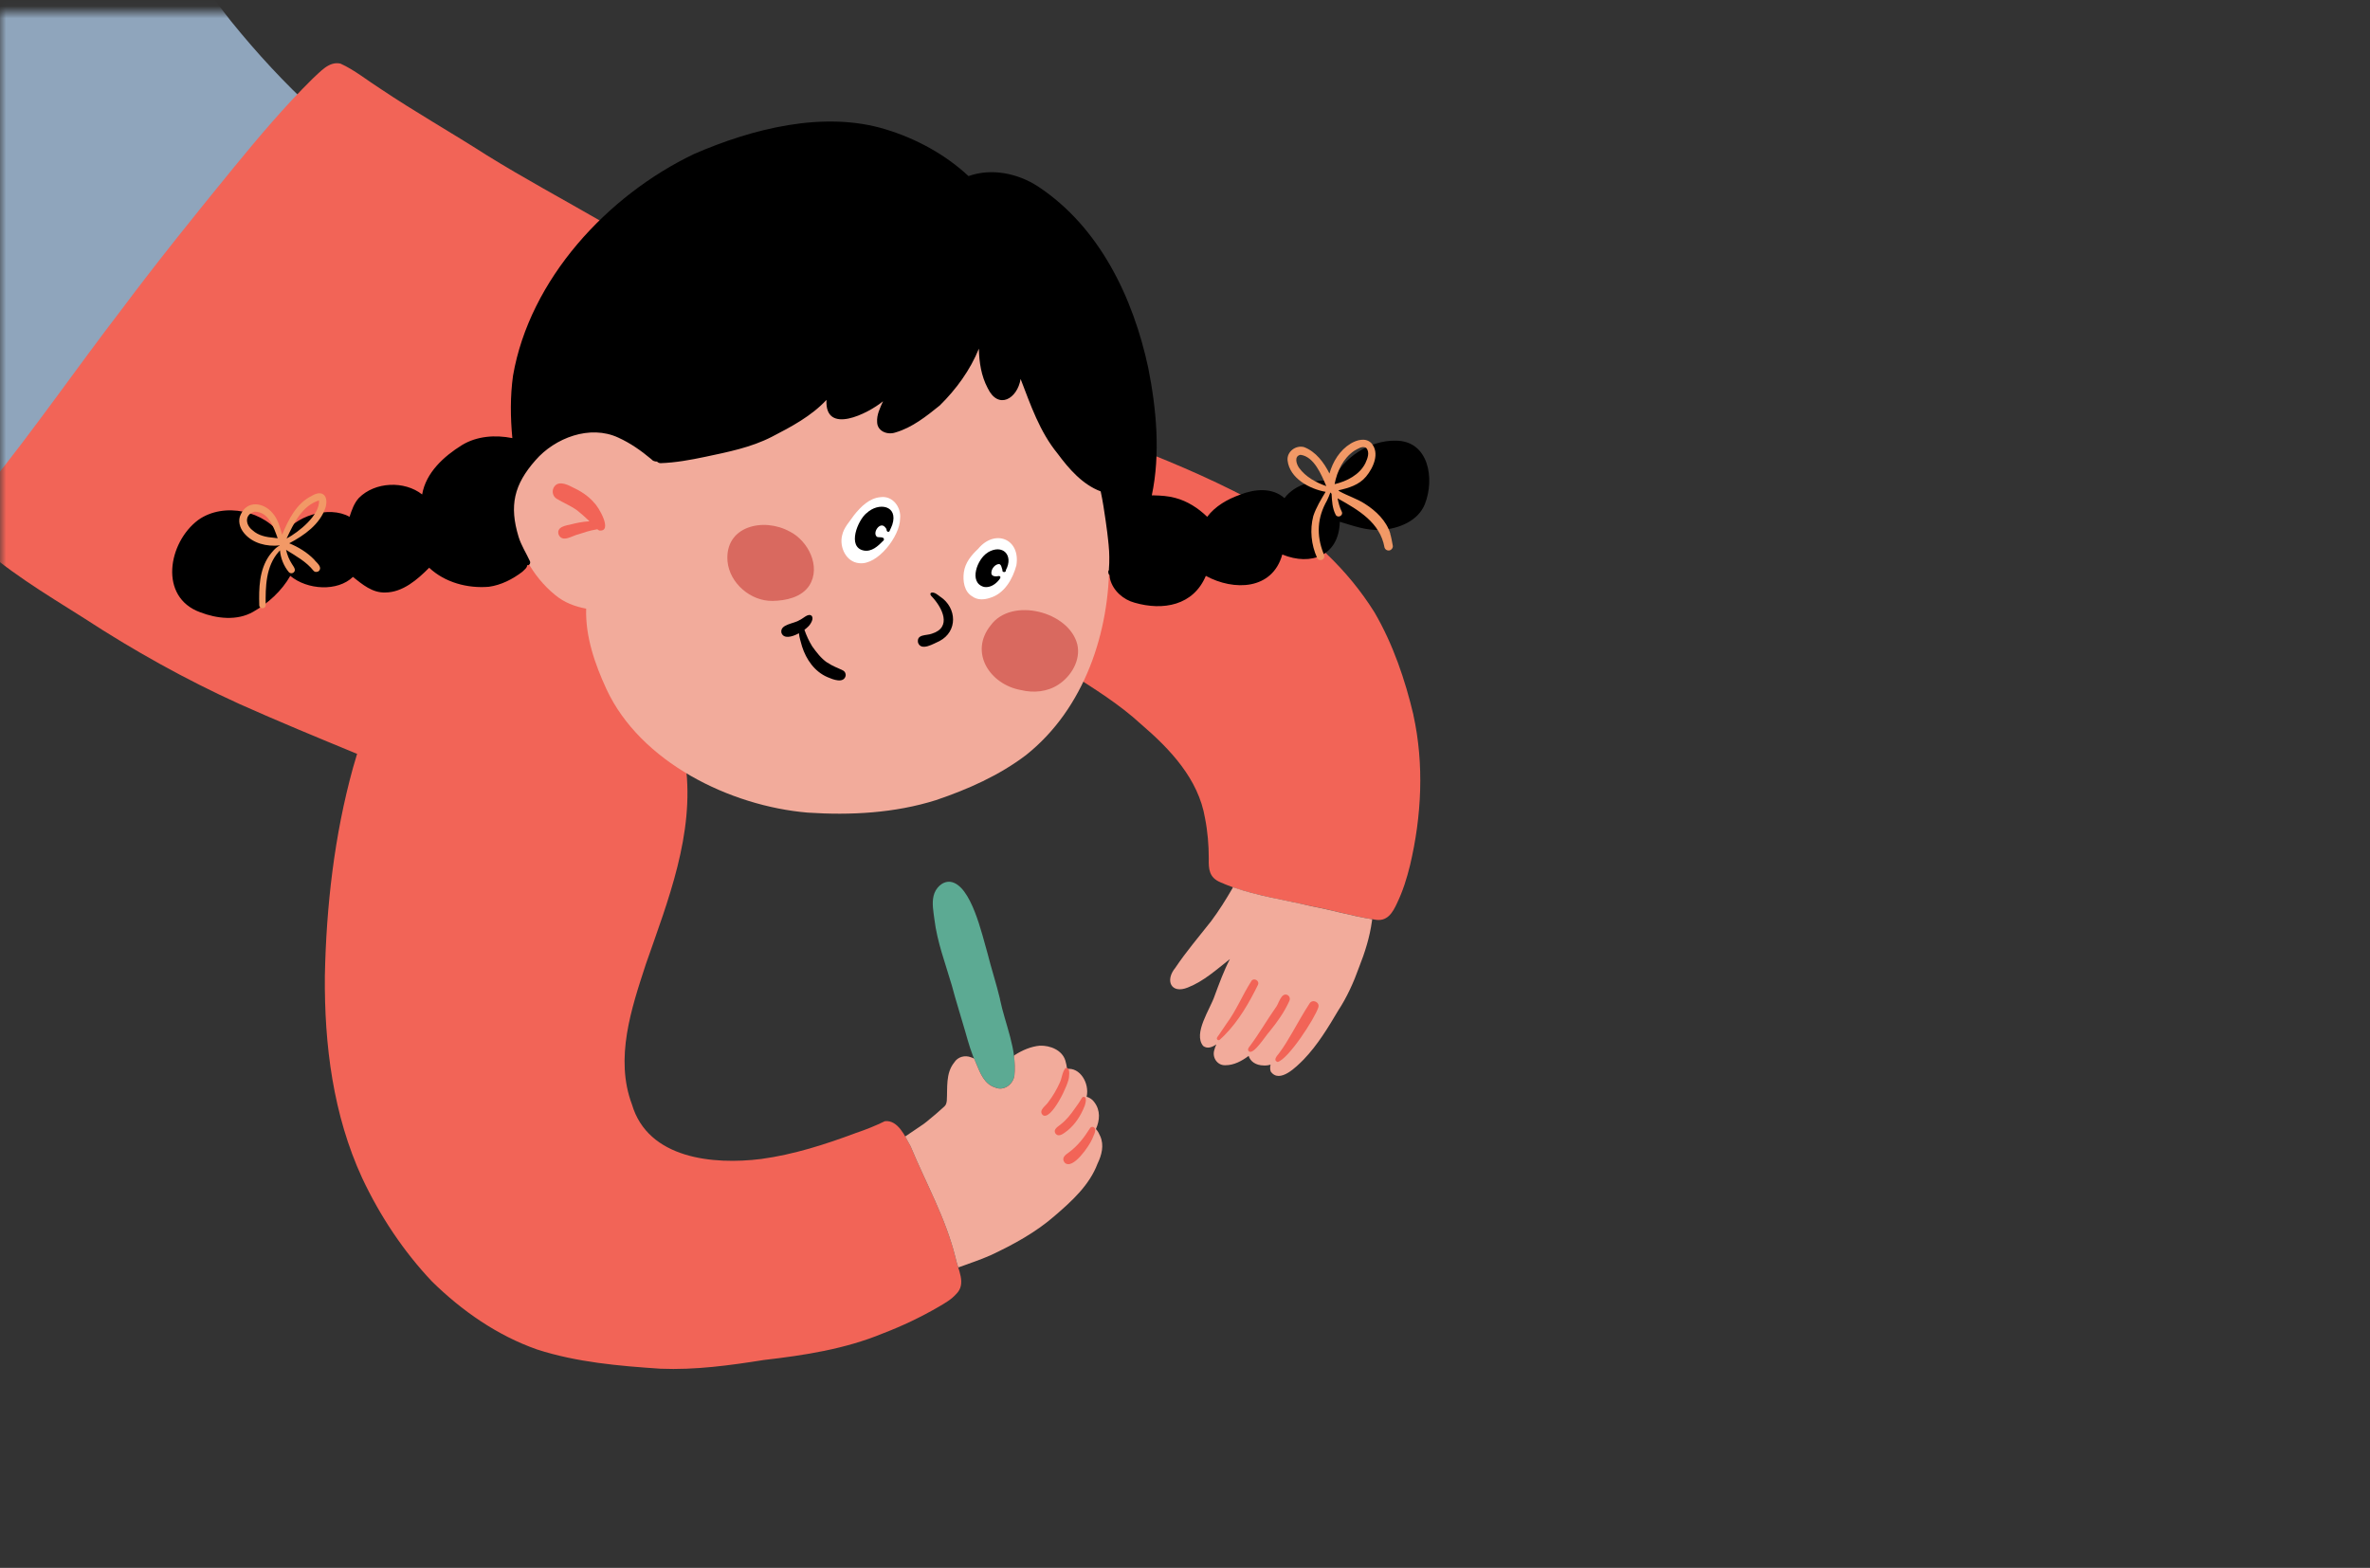
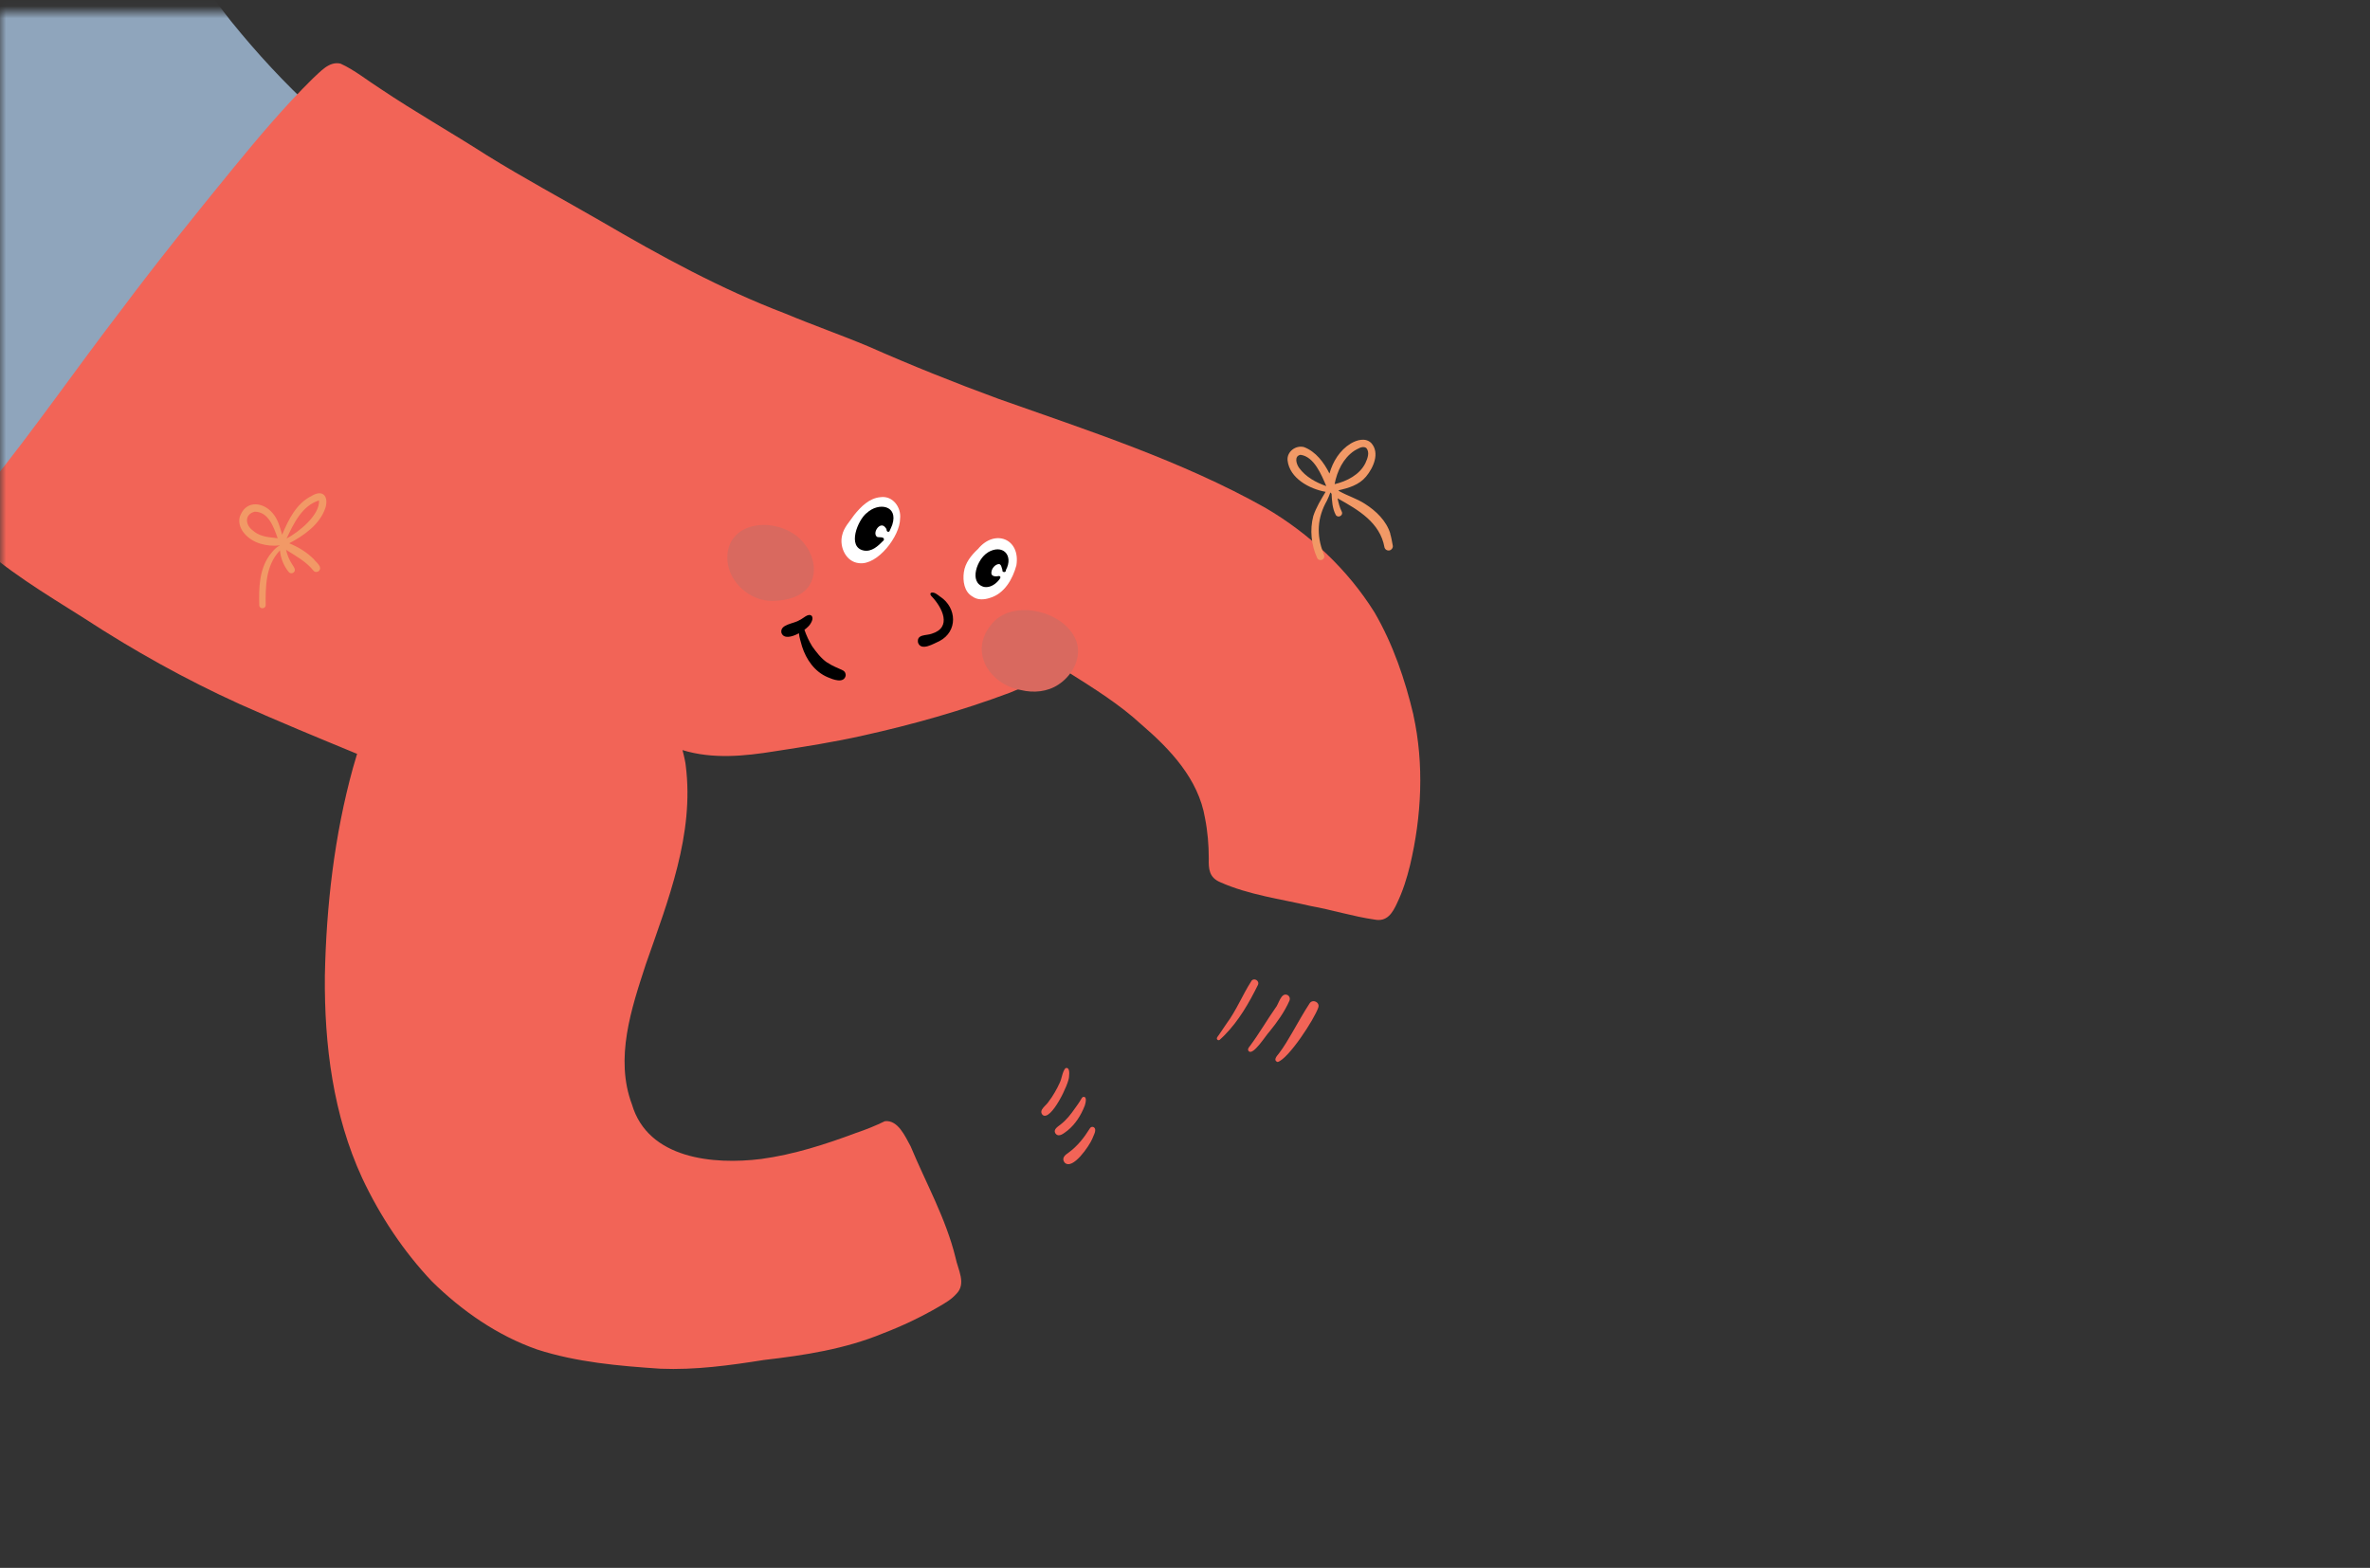
<svg xmlns="http://www.w3.org/2000/svg" width="195" height="129" viewBox="0 0 195 129" fill="none">
  <rect x="0" y="0" width="195" height="129" fill="#333333" stroke="none" />
  <mask id="mask0_72_1431" style="mask-type:alpha" maskUnits="userSpaceOnUse" x="0" y="0" width="195" height="129">
    <rect y="0.971" width="195" height="127.51" fill="#D9D9D9" />
  </mask>
  <g mask="url(#mask0_72_1431)">
    <path d="M29.101 12.167C29.511 14.049 26.431 17.8 25.363 19.44C23.841 21.551 22.338 23.674 20.804 25.772C17.767 29.938 14.433 33.881 10.955 37.687C9.645 39.13 8.247 40.491 6.763 41.754C5.769 42.59 4.652 43.562 3.26 43.401C1.484 43.203 -0.279 42.738 -1.875 41.928C-3.161 41.321 -4.316 40.461 -5.49 39.668C-9.098 38.046 -12.489 36.016 -16.128 34.487C-17.165 34.029 -18.208 33.602 -19.252 33.157C-20.518 32.618 -21.773 32.073 -23.003 31.448C-24.108 30.848 -25.201 30.235 -26.3 29.628C-27.94 28.706 -29.635 27.821 -30.951 26.459C-31.454 25.976 -31.933 25.425 -32.131 24.738C-33.075 21.637 -29.622 18.951 -27.728 16.921C-25.021 14.364 -22.127 12.018 -19.252 9.648C-18.146 8.738 -17.041 7.822 -15.954 6.887C-11.16 2.764 -6.334 -1.333 -1.745 -5.685C-0.478 -6.867 0.789 -8.049 2.068 -9.219C2.689 -9.788 3.304 -10.352 3.925 -10.915C4.856 -11.757 5.8 -12.58 6.757 -13.397C7.055 -13.669 7.421 -13.923 7.837 -13.88C8.278 -13.818 8.595 -13.484 8.887 -13.174C9.303 -12.716 9.657 -12.203 10.017 -11.707C10.613 -10.896 11.185 -10.061 11.725 -9.213C11.874 -8.984 12.017 -8.755 12.153 -8.526C14.321 -5.016 16.451 -1.463 19.022 1.762C21.133 4.368 23.406 6.844 25.884 9.103C26.555 9.685 27.25 10.223 27.958 10.762C28.455 11.121 28.971 11.542 29.101 12.173V12.167Z" fill="#8FA5BC" />
    <path d="M116.292 58.832C117.186 62.886 116.969 67.157 116.019 71.18C115.758 72.245 115.435 73.291 114.957 74.288C114.584 75.099 114.137 75.866 113.106 75.662C111.324 75.408 109.598 74.857 107.828 74.542C105.344 73.96 102.754 73.632 100.413 72.592C99.494 72.208 99.431 71.521 99.456 70.642C99.456 69.528 99.363 68.407 99.146 67.312C98.606 64.093 96.277 61.636 93.886 59.587C92.097 57.941 90.029 56.659 87.986 55.365C86.8 54.505 87.148 54.957 86.036 55.551C85.098 56.108 84.111 56.591 83.093 56.993C79.155 58.467 75.106 59.612 71.001 60.522C68.61 61.06 66.195 61.438 63.779 61.809C61.257 62.218 58.63 62.478 56.153 61.716C56.308 62.28 56.413 62.837 56.42 62.973C57.146 68.624 54.967 74.09 53.141 79.326C51.942 82.997 50.57 87.082 51.998 90.876C53.315 95.346 58.686 95.853 62.63 95.358C65.319 94.993 67.915 94.157 70.448 93.21C71.256 92.938 72.044 92.622 72.802 92.251C73.889 92.115 74.491 93.532 74.926 94.318C76.187 97.351 77.826 100.248 78.615 103.46C78.807 104.451 79.546 105.621 78.671 106.475C78.273 106.921 77.752 107.218 77.243 107.515C75.777 108.369 74.237 109.099 72.653 109.706C69.529 111 66.188 111.513 62.853 111.897C60.04 112.343 57.196 112.733 54.339 112.615C50.924 112.386 47.458 112.089 44.186 111.031C40.919 109.885 38.013 107.861 35.553 105.447C33.194 102.959 31.262 100.037 29.803 96.936C27.406 91.737 26.679 85.968 26.729 80.292C26.847 74.535 27.505 68.754 29.039 63.19C29.151 62.8 29.262 62.416 29.381 62.026C26.139 60.689 22.897 59.352 19.699 57.922C15.258 55.904 10.998 53.527 6.918 50.865C3.708 48.835 0.41 46.892 -2.341 44.249C-2.857 43.772 -3.31 43.135 -2.788 42.435C-2.242 41.612 -1.615 40.85 -1.012 40.071C2.807 35.342 6.266 30.334 9.967 25.512C12.948 21.526 16.072 17.651 19.221 13.795C21.289 11.269 23.4 8.769 25.723 6.472C26.356 5.909 27.07 5.018 28.014 5.234C29.151 5.742 30.238 6.627 31.262 7.277C34.125 9.202 37.137 10.904 40.043 12.767C43.117 14.674 46.309 16.388 49.439 18.196C54.333 21.055 59.314 23.785 64.623 25.803C66.878 26.75 69.194 27.555 71.448 28.502C74.932 30.043 78.609 31.516 82.155 32.816C89.582 35.447 97.214 37.91 104.108 41.779C107.722 43.896 110.877 46.836 113.094 50.389C114.615 53.001 115.603 55.904 116.298 58.832H116.292Z" fill="#F26457" />
-     <path d="M82.273 82.205C82.701 84.278 83.695 86.346 83.465 88.493C83.353 89.23 82.583 89.793 81.863 89.465C81 89.193 80.658 88.308 80.341 87.546C79.925 86.686 79.671 85.764 79.41 84.841C79.05 83.585 78.646 82.335 78.311 81.066C77.783 79.264 77.112 77.519 76.882 75.643C76.802 75.006 76.665 74.35 76.814 73.712C76.957 73.087 77.516 72.48 78.205 72.555C79.925 72.808 80.807 76.949 81.248 78.423C81.565 79.692 81.975 80.93 82.279 82.198L82.273 82.205Z" fill="#5CAA93" />
-     <path d="M89.489 35.75C88.713 32.203 86.589 29.022 83.62 26.917C80.385 24.571 76.534 24.392 72.858 25.772C71.125 26.403 69.411 27.134 67.815 28.062C66.25 28.972 64.791 30.043 63.288 31.046C61.767 32.092 60.071 32.841 58.289 33.317C56.258 33.943 53.489 34.203 52.669 36.493C52.588 36.437 52.514 36.388 52.433 36.332C50.34 34.834 47.421 35.044 45.297 36.375C43.353 37.811 41.826 40.151 42.205 42.652C42.552 45.078 43.763 47.399 45.682 48.959C46.428 49.578 47.303 49.906 48.228 50.079C48.16 52.376 48.943 54.635 49.899 56.703C52.687 62.707 60.071 66.322 66.449 66.86C69.989 67.095 73.609 66.903 77.013 65.832C79.627 64.947 82.204 63.808 84.421 62.125C89.222 58.306 91.327 51.992 91.265 46.013C91.29 44.267 90.979 42.54 90.743 40.819C90.526 39.086 90.004 37.421 89.489 35.756V35.75ZM90.172 92.888C90.495 92.176 90.551 91.365 90.048 90.697C89.911 90.487 89.669 90.313 89.408 90.239C89.657 89.106 88.849 87.812 87.8 87.949C87.769 87.713 87.719 87.484 87.657 87.268C87.396 86.395 86.396 86.005 85.552 86.036C84.825 86.104 84.136 86.401 83.527 86.785C83.496 86.81 83.459 86.841 83.428 86.865C83.496 87.404 83.521 87.949 83.465 88.5C83.353 89.236 82.583 89.799 81.863 89.471C81 89.199 80.658 88.314 80.341 87.553C80.273 87.404 80.211 87.255 80.149 87.101C80.068 87.057 79.987 87.02 79.9 86.996C79.391 86.791 78.801 86.952 78.509 87.423C77.795 88.308 77.969 89.502 77.901 90.561C77.882 90.728 77.845 90.907 77.708 91.031C77.236 91.471 76.739 91.885 76.236 92.294C76.1 92.436 75.261 92.963 74.479 93.507C74.647 93.798 74.796 94.089 74.926 94.324C76.187 97.357 77.826 100.254 78.615 103.467C78.665 103.727 78.758 104.005 78.845 104.284C79.733 103.956 80.639 103.665 81.503 103.281C83.378 102.402 85.222 101.399 86.787 100.031C88.185 98.83 89.638 97.512 90.302 95.748C90.644 95.042 90.861 94.231 90.526 93.482C90.445 93.29 90.334 93.068 90.178 92.901L90.172 92.888ZM107.834 74.542C105.71 74.04 103.505 73.725 101.444 72.994C101.437 73.019 101.431 73.044 101.419 73.062C100.878 73.997 100.301 74.919 99.655 75.786C98.655 77.061 97.606 78.28 96.699 79.636C95.842 80.669 96.351 81.808 97.73 81.251C99.04 80.738 100.096 79.772 101.195 78.912C100.692 79.883 100.32 80.905 99.941 81.926C99.587 83.009 98.14 85.033 98.997 86.061C99.326 86.308 99.705 86.185 100.077 85.931C100.009 86.079 99.953 86.234 99.91 86.395C99.717 87.008 100.158 87.676 100.823 87.645C101.531 87.645 102.17 87.299 102.735 86.878C102.878 87.336 103.325 87.658 103.977 87.664C104.17 87.676 104.362 87.652 104.542 87.596C104.493 87.782 104.487 87.974 104.555 88.165C105.288 89.193 106.679 87.757 107.263 87.175C108.411 85.98 109.275 84.55 110.113 83.133C110.833 82.037 111.374 80.83 111.815 79.599C112.305 78.367 112.703 77.098 112.883 75.779C112.883 75.736 112.895 75.674 112.901 75.631C111.194 75.365 109.529 74.851 107.828 74.548L107.834 74.542Z" fill="#F2AB9B" />
    <path d="M72.448 40.906C71.529 40.98 70.821 41.698 70.275 42.379C69.908 42.924 69.43 43.388 69.287 44.057C69.051 45.016 69.616 46.242 70.684 46.335C72.212 46.533 74.05 44.094 74.057 42.689C74.175 41.748 73.454 40.764 72.448 40.906ZM80.472 45.165C79.913 45.685 79.41 46.304 79.304 47.084C79.205 47.789 79.329 48.687 80 49.071C80.422 49.386 80.969 49.355 81.447 49.194C82.639 48.848 83.322 47.647 83.626 46.52C83.981 44.323 81.85 43.493 80.472 45.165Z" fill="white" />
    <path d="M64.99 43.741C62.829 42.54 59.605 43.277 59.86 46.198C60.04 47.993 61.767 49.473 63.568 49.442C64.667 49.423 65.946 49.151 66.592 48.173C67.567 46.626 66.505 44.509 64.984 43.735L64.99 43.741ZM88.638 53.013C87.949 50.302 83.223 49.101 81.509 51.454C79.72 53.688 81.453 56.325 84.005 56.777C85.042 57.031 86.185 56.925 87.086 56.325C88.147 55.638 88.942 54.295 88.638 53.013Z" fill="#D9695F" />
    <path d="M48.843 41.315C48.359 40.764 47.732 40.374 47.067 40.071C46.589 39.817 45.844 39.513 45.539 40.157C45.397 40.467 45.502 40.85 45.794 41.03C46.347 41.37 46.962 41.612 47.489 41.995C47.806 42.243 48.11 42.516 48.402 42.794C48.433 42.825 48.464 42.862 48.495 42.893C47.937 42.912 47.26 43.073 47.048 43.128C46.595 43.24 45.763 43.32 45.962 43.983C46.278 44.688 47.104 44.057 47.62 43.952C48.073 43.803 48.526 43.654 48.998 43.574C49.048 43.574 49.098 43.555 49.141 43.543C49.191 43.58 49.241 43.617 49.297 43.648C50.47 43.791 49.241 41.649 48.843 41.327V41.315ZM87.657 87.893C87.39 88.227 87.377 88.722 87.185 89.106C86.955 89.614 86.632 90.183 86.278 90.641C86.092 90.969 85.421 91.328 85.781 91.731C86.452 92.325 87.999 89.112 87.961 88.549C87.986 88.332 88.023 87.751 87.657 87.893ZM89.24 91.013C89.303 90.815 89.495 90.171 89.104 90.257C89.029 90.295 88.986 90.388 88.942 90.456C88.8 90.709 88.607 90.969 88.433 91.211C88.104 91.687 87.744 92.145 87.284 92.504C87.061 92.696 86.626 92.907 86.843 93.26C87.129 93.637 87.564 93.21 87.837 93.018C88.477 92.498 88.936 91.774 89.234 91.013H89.24ZM89.955 92.727C89.837 92.69 89.725 92.746 89.675 92.839C89.191 93.612 88.669 94.287 87.918 94.838C87.632 95.024 87.315 95.296 87.595 95.655C88.253 96.323 89.644 94.25 89.868 93.705C89.955 93.439 90.321 92.901 89.955 92.727ZM102.959 80.725C102.226 81.864 101.735 83.121 100.922 84.216C100.711 84.526 100.506 84.841 100.288 85.151C100.208 85.269 100.009 85.454 100.202 85.572C100.264 85.603 100.351 85.578 100.388 85.522C100.512 85.405 100.642 85.293 100.76 85.169C101.928 83.981 102.766 82.526 103.499 81.041C103.667 80.694 103.17 80.403 102.953 80.725H102.959ZM105.927 81.864C105.387 81.635 105.219 82.626 104.94 82.935C104.22 83.963 103.592 85.058 102.841 86.067C102.741 86.178 102.617 86.352 102.741 86.488C103.108 86.884 104.17 85.157 104.455 84.872C105.077 84.111 105.685 83.257 106.089 82.347C106.17 82.167 106.107 81.957 105.927 81.864ZM107.759 82.545C107.244 83.331 106.797 84.148 106.325 84.959C105.996 85.516 105.648 86.129 105.219 86.686C105.07 86.872 104.716 87.243 105.126 87.379C106.02 87.119 108.151 83.845 108.467 82.898C108.616 82.465 108.014 82.174 107.759 82.545Z" fill="#F26457" />
    <path d="M77.367 49.101C77.162 48.953 76.907 48.705 76.634 48.761C76.479 48.835 76.572 49.002 76.671 49.083C77.528 49.993 78.36 51.621 76.665 52.141C76.224 52.308 75.404 52.159 75.535 52.877C75.796 53.614 76.833 52.945 77.298 52.747C78.82 51.949 78.733 50.011 77.373 49.101H77.367ZM68.051 54.511C67.555 54.165 67.176 53.669 66.828 53.181C66.567 52.76 66.35 52.289 66.188 51.819C66.424 51.639 66.617 51.454 66.691 51.311C66.803 51.132 66.927 50.878 66.791 50.68C66.505 50.401 66.064 50.921 65.772 51.026C65.331 51.324 64.151 51.355 64.294 52.066C64.474 52.58 65.139 52.425 65.735 52.103C65.766 52.469 65.903 52.846 65.99 53.187C66.331 54.258 67.027 55.267 68.095 55.718C68.523 55.904 69.418 56.263 69.579 55.601C69.604 55.434 69.523 55.248 69.368 55.167C68.908 54.938 68.505 54.815 68.058 54.505L68.051 54.511ZM71.305 42.212C70.573 42.8 69.678 45.01 71.063 45.295C71.715 45.425 72.249 44.929 72.659 44.502C72.759 44.453 72.752 44.298 72.659 44.249C72.51 44.174 72.324 44.23 72.162 44.174C71.746 43.852 72.386 42.905 72.802 43.351C72.852 43.413 72.914 43.469 72.939 43.549C72.945 43.623 72.957 43.716 73.038 43.747C73.106 43.778 73.193 43.735 73.206 43.661C73.274 43.5 73.361 43.339 73.417 43.172C73.932 41.575 72.287 41.29 71.305 42.218V42.212ZM81.273 45.462C80.422 45.951 79.658 47.938 80.962 48.291C81.397 48.371 81.813 48.136 82.099 47.826C82.186 47.721 82.471 47.443 82.204 47.393C81.95 47.449 81.509 47.455 81.571 47.077C81.596 46.768 81.888 46.409 82.217 46.409C82.403 46.471 82.409 46.725 82.478 46.886C82.415 47.114 82.794 47.139 82.763 46.904C83.422 45.678 82.484 44.719 81.267 45.456L81.273 45.462Z" fill="black" />
-     <path d="M114.802 36.258C117.565 36.233 118.062 39.402 117.236 41.476C116.683 42.868 115.087 43.506 113.678 43.593C112.491 43.692 111.355 43.264 110.237 42.93C110.169 45.716 107.884 46.595 105.505 45.623C104.691 48.557 101.518 48.637 99.214 47.381C98.189 49.819 95.699 50.265 93.358 49.59C92.426 49.343 91.588 48.606 91.34 47.665C91.321 47.566 91.29 47.443 91.302 47.337C91.215 47.257 91.166 47.133 91.197 46.96C91.215 46.935 91.228 46.916 91.246 46.892C91.246 46.867 91.24 46.836 91.24 46.811C91.358 45.474 91.153 44.168 90.973 42.85C90.855 42.039 90.737 41.228 90.563 40.429C89.073 39.872 87.949 38.579 87.023 37.328C85.533 35.509 84.806 33.33 83.974 31.182C83.713 32.804 82.142 33.751 81.267 31.937C80.733 30.928 80.565 29.814 80.54 28.687C79.832 30.445 78.671 32.036 77.323 33.361C76.224 34.246 75.05 35.187 73.672 35.583C73.019 35.806 72.187 35.49 72.169 34.729C72.125 34.122 72.417 33.553 72.653 33.014C71.436 34.029 67.846 35.831 68.002 32.903C66.753 34.24 65.108 35.112 63.499 35.942C61.785 36.821 59.885 37.192 58.016 37.588C56.811 37.842 55.594 38.065 54.358 38.108C54.24 38.108 54.134 38.059 54.06 37.978C53.88 37.978 53.706 37.929 53.588 37.78C52.737 37.069 51.874 36.462 50.868 36.004C48.545 34.927 45.664 36.022 44.061 37.867C42.285 39.879 41.888 41.606 42.67 44.174C42.888 44.886 43.297 45.505 43.602 46.174C43.664 46.31 43.583 46.514 43.416 46.502C43.403 46.502 43.391 46.502 43.372 46.502C43.391 46.712 43.105 46.91 42.975 47.046C42.173 47.659 41.236 48.136 40.23 48.278C38.478 48.427 36.609 47.932 35.311 46.712C34.349 47.684 33.138 48.742 31.697 48.749C30.641 48.786 29.815 48.086 29.039 47.467C27.772 48.693 25.282 48.544 23.884 47.381C23.183 48.619 22.052 49.646 20.829 50.339C19.512 51.095 17.842 50.903 16.476 50.377C13.035 49.132 13.836 44.632 16.302 42.788C18.413 41.271 21.841 42.014 23.214 44.181C24.176 42.429 27.076 41.568 28.759 42.522C28.94 41.977 29.132 41.401 29.529 40.968C30.852 39.637 33.268 39.532 34.734 40.683C35.044 38.882 36.516 37.551 38.006 36.623C39.248 35.868 40.751 35.769 42.155 36.047C41.993 34.339 41.975 32.606 42.211 30.91C43.583 22.98 49.967 16.085 57.097 12.674C61.86 10.601 67.772 9.078 72.877 10.644C75.392 11.412 77.764 12.699 79.689 14.488C81.571 13.813 83.745 14.253 85.415 15.348C90.476 18.691 93.24 24.503 94.476 30.266C95.146 33.627 95.494 37.341 94.768 40.758C94.823 40.758 94.879 40.758 94.929 40.758C95.525 40.77 96.128 40.813 96.699 40.968C97.693 41.228 98.593 41.81 99.326 42.522C99.997 41.636 100.984 41.079 102.015 40.708C103.195 40.238 104.667 40.077 105.685 40.987C106.586 39.78 108.262 39.439 109.697 39.551C110.473 37.626 112.746 36.214 114.82 36.258H114.802Z" fill="black" />
    <path d="M25.648 40.801C24.387 41.414 23.729 42.757 23.214 43.995C23.034 43.376 22.866 42.707 22.425 42.212C21.686 41.333 20.345 41.141 19.811 42.324C19.544 42.825 19.73 43.444 20.078 43.859C20.779 44.713 21.953 44.991 23.021 44.874C23.021 44.874 23.021 44.88 23.021 44.886C22.661 45.047 22.375 45.431 22.146 45.728C21.326 46.91 21.295 48.402 21.332 49.788C21.332 50.135 21.854 50.129 21.86 49.788C21.841 48.272 21.866 46.588 22.941 45.388C22.959 45.357 22.99 45.326 23.034 45.282C23.09 45.938 23.357 46.588 23.773 47.084C23.872 47.189 24.04 47.195 24.151 47.108C24.406 46.904 24.151 46.619 24.027 46.415C23.791 46.05 23.63 45.654 23.537 45.239C24.344 45.747 25.189 46.198 25.803 46.966C25.915 47.096 26.133 47.084 26.251 46.966C26.542 46.619 26.021 46.285 25.834 46.025C25.263 45.443 24.549 45.01 23.797 44.7C25.033 44.051 26.331 43.141 26.785 41.754C27.039 40.85 26.573 40.25 25.667 40.788L25.648 40.801ZM22.841 44.286C22.742 44.273 22.649 44.261 22.549 44.249C21.922 44.199 21.264 44.075 20.786 43.636C20.165 43.172 20.115 42.311 20.959 42.101C22.102 42.107 22.524 43.388 22.847 44.286H22.841ZM23.58 44.31C24.158 43.079 24.847 41.606 26.251 41.172C26.325 42.386 24.574 43.784 23.58 44.31ZM114.392 43.902C114.063 42.843 113.218 42.033 112.299 41.451C111.641 41.024 110.883 40.801 110.2 40.417C110.169 40.399 110.15 40.368 110.119 40.343C110.964 40.157 111.833 39.897 112.398 39.21C112.995 38.492 113.553 37.273 112.833 36.462C112.361 35.979 111.634 36.196 111.125 36.499C110.237 37.044 109.666 37.972 109.386 38.962C108.939 38.059 108.262 37.149 107.287 36.784C106.604 36.61 105.865 37.167 105.94 37.886C106.107 39.352 107.741 40.231 109.07 40.467C108.685 41.104 108.293 41.748 108.057 42.454C107.759 43.593 107.884 44.824 108.368 45.895C108.461 46.143 108.846 46.143 108.939 45.895C109.001 45.771 108.933 45.641 108.89 45.524C108.3 44.026 108.38 42.59 109.181 41.185C109.281 40.962 109.386 40.745 109.461 40.516C109.486 40.553 109.523 40.59 109.56 40.628C109.591 41.216 109.622 41.828 109.902 42.361C110.07 42.658 110.541 42.423 110.405 42.113C110.225 41.76 110.132 41.383 110.051 40.999C110.063 41.005 110.076 41.017 110.094 41.024C111.765 41.958 113.553 42.992 113.914 45.041C113.963 45.227 114.168 45.332 114.342 45.282C114.504 45.239 114.628 45.066 114.597 44.899C114.535 44.564 114.479 44.224 114.379 43.896L114.392 43.902ZM106.89 38.498C106.66 38.183 106.461 37.526 107.002 37.421C108.126 37.564 108.728 39.074 109.126 39.996C108.275 39.699 107.43 39.241 106.89 38.498ZM109.809 39.835C110.014 38.771 110.51 37.706 111.43 37.087C111.709 36.938 112.082 36.66 112.398 36.846C112.734 37.192 112.516 37.731 112.342 38.108C111.87 39.062 110.815 39.6 109.809 39.835Z" fill="#F29966" />
  </g>
</svg>